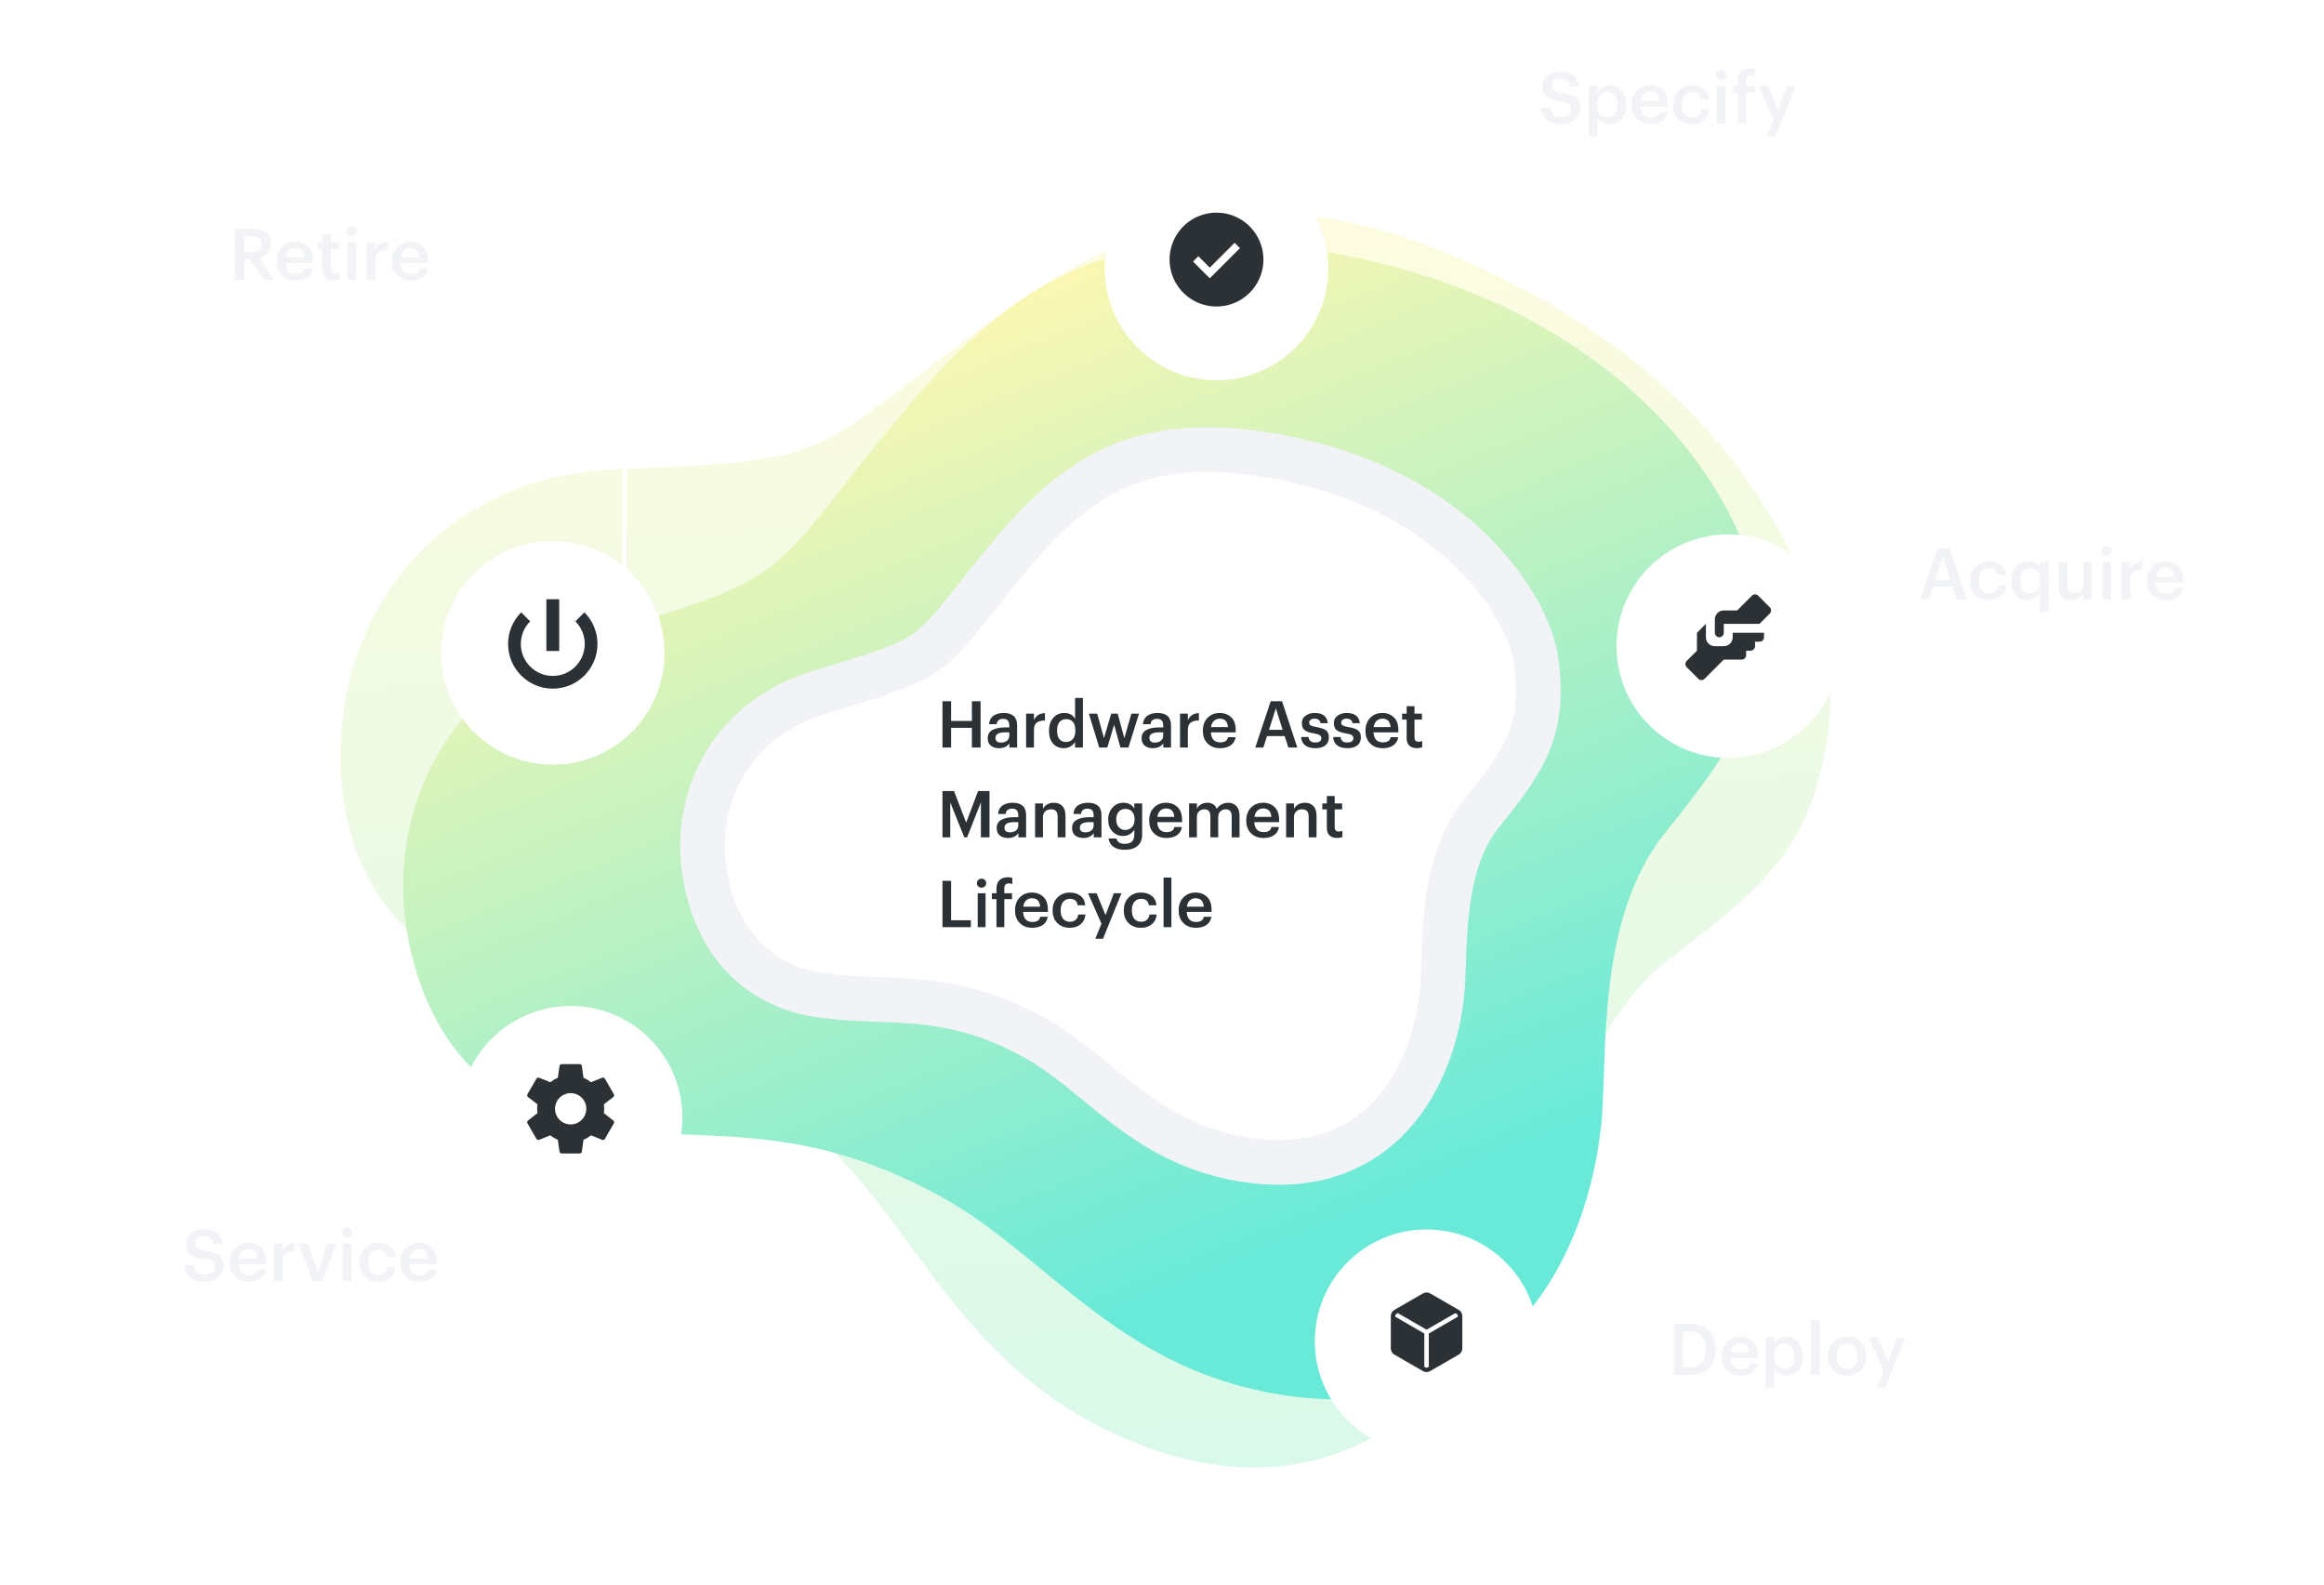
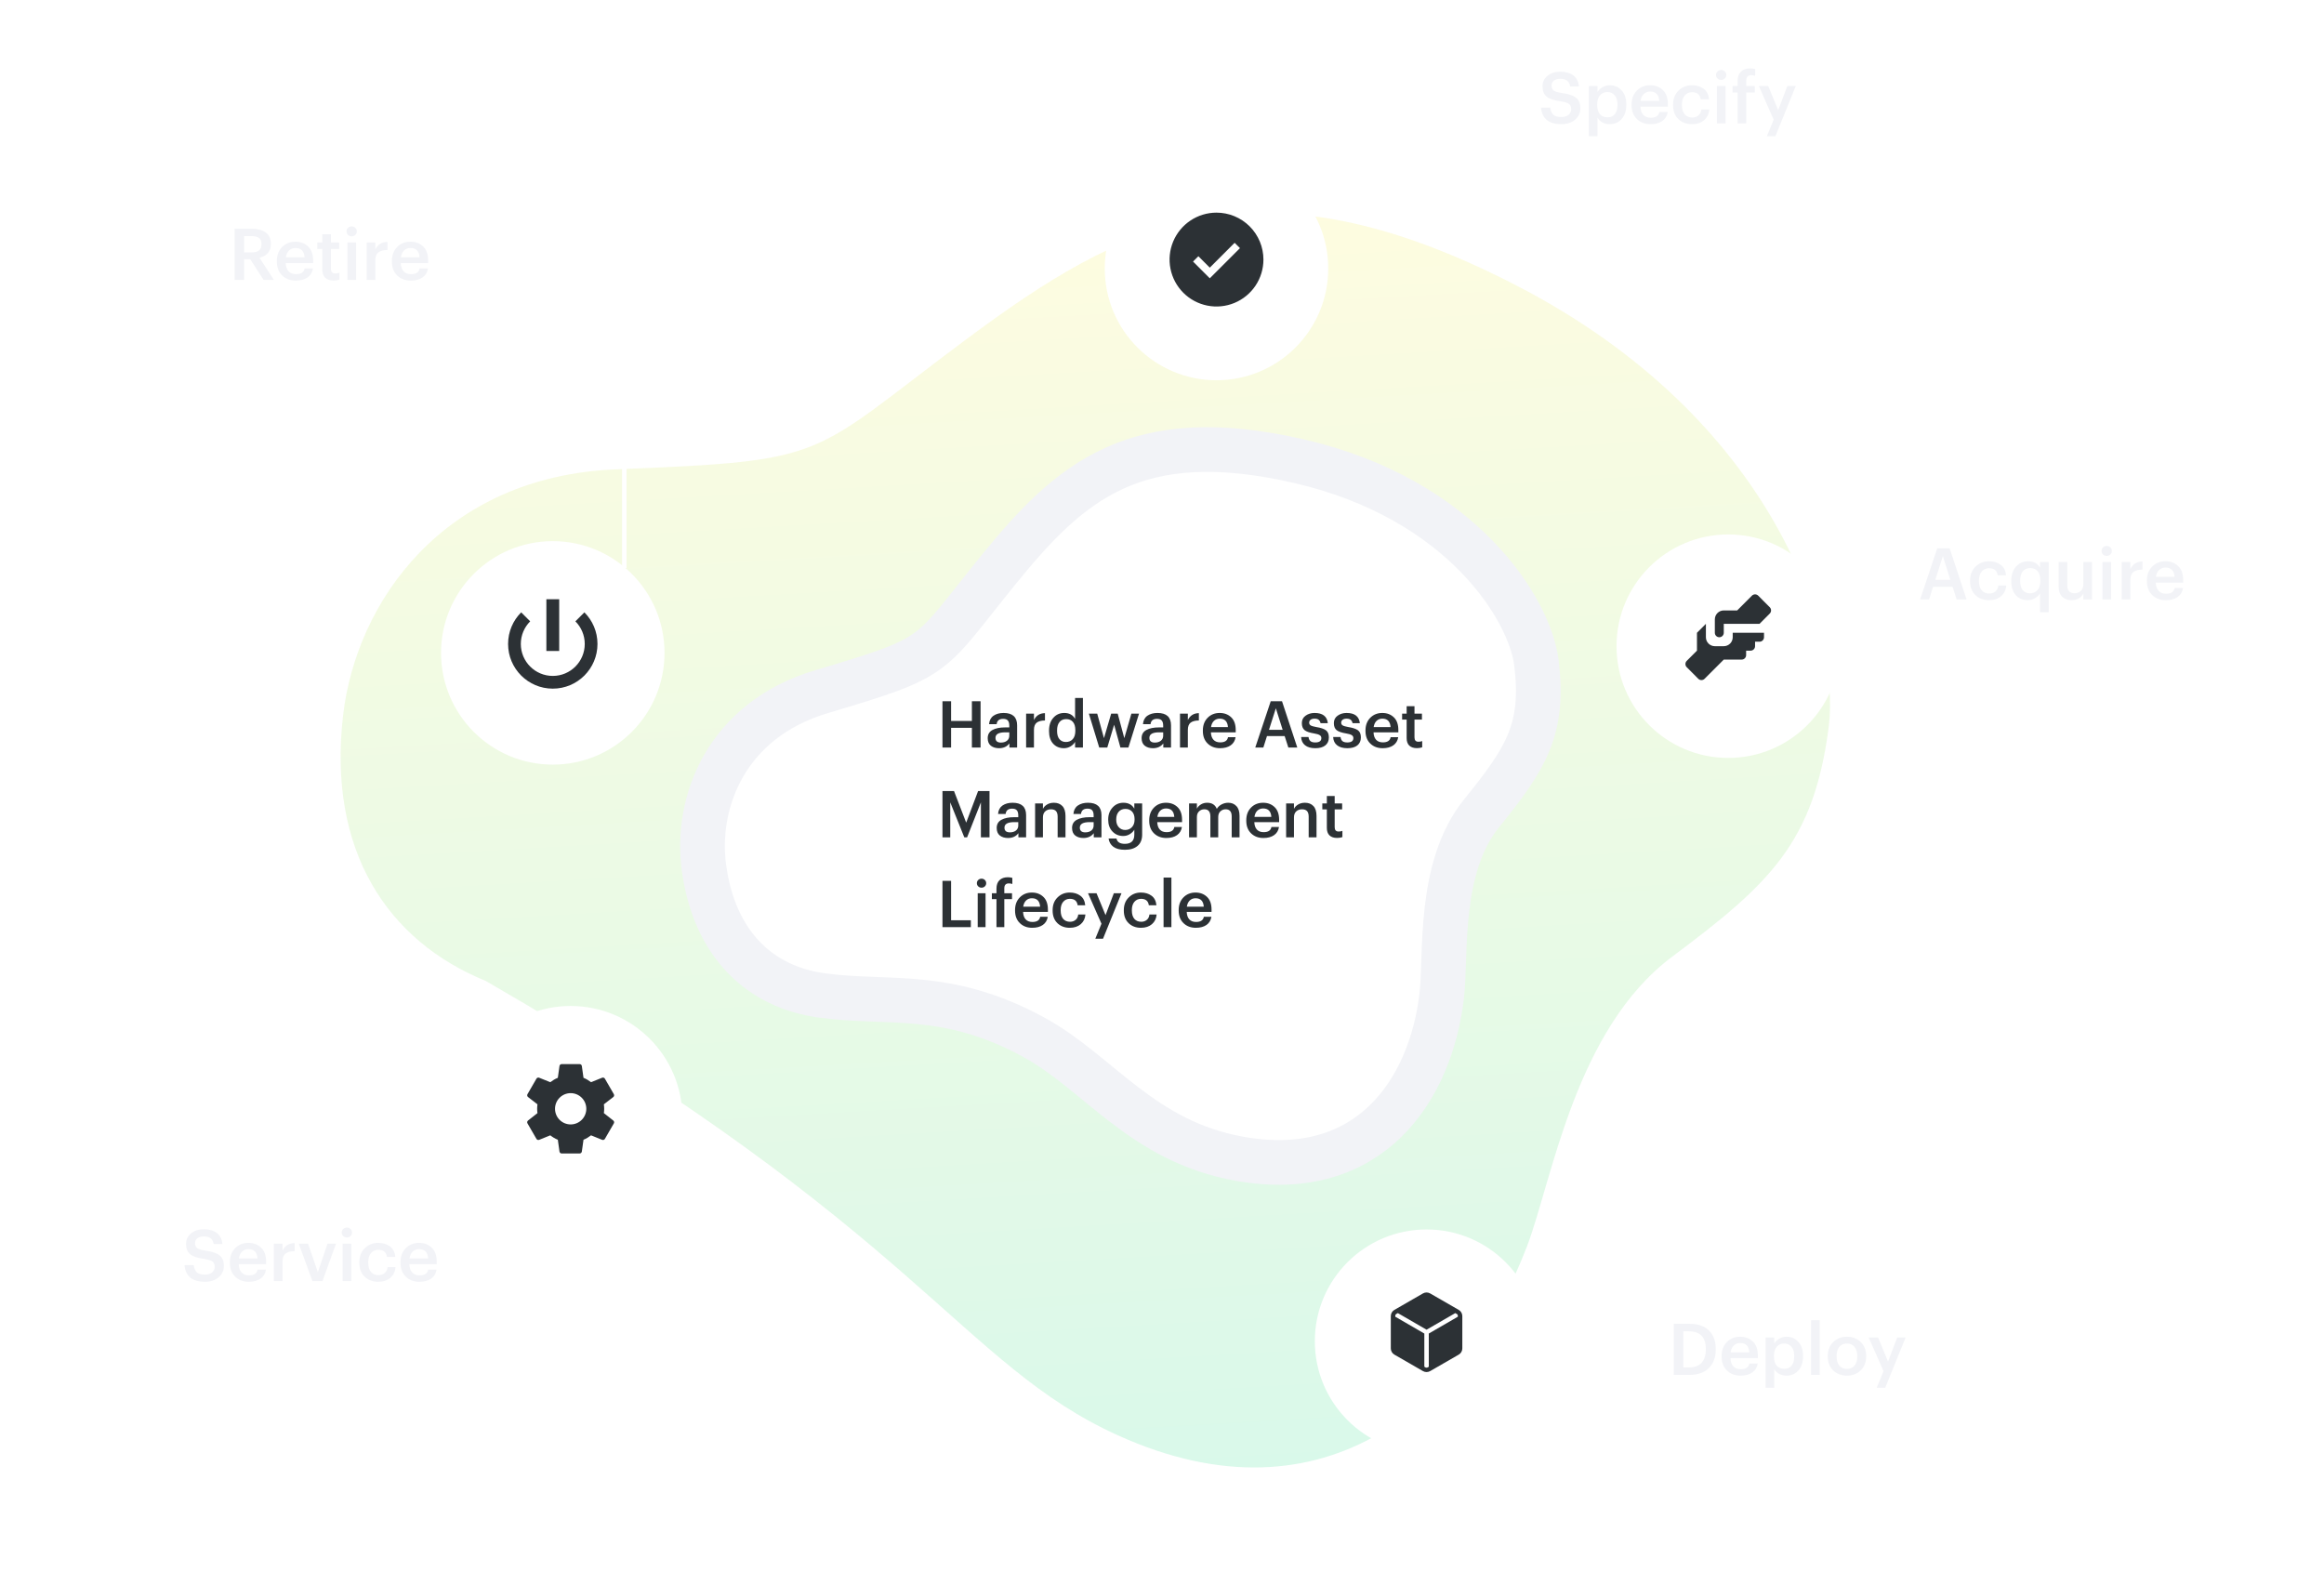
<svg xmlns="http://www.w3.org/2000/svg" width="440" height="300" viewBox="0 0 440 300" fill="none">
-   <path opacity="0.4" d="M116.687 88.855C83.901 90.17 67.44 114.006 64.957 135.429C61.993 161 73.285 178.11 91.981 185.724C112.417 194.048 132.154 193.973 156.058 216.298C173.875 232.937 181.892 258.265 211.656 271.746C251.208 289.66 277.981 265.087 289.09 235.997C293.866 223.491 298.148 194.904 316.609 181.113C335.071 167.322 343.47 159.503 346.249 137.443C348.411 120.287 336.154 79.369 287.104 54.052C238.053 28.735 212.569 42.157 182.695 64.422C152.821 86.687 157.669 87.212 116.687 88.855Z" fill="url(#paint0_linear_6068_1184)" />
-   <path d="M112.863 120.187C83.459 128.947 74.051 154.325 76.752 174.293C79.976 198.125 94.163 211.008 112.863 213.584C133.305 216.4 151.173 211.775 177.992 226.466C197.983 237.416 211.101 258.493 241.187 263.825C281.167 270.91 299.749 242.484 303.092 213.584C304.529 201.16 301.802 174.293 315.344 157.546C328.886 140.799 334.689 131.781 332.11 111.169C330.104 95.14 309.54 60.928 259.243 49.334C208.945 37.74 188.955 55.775 167.03 82.828C145.105 109.881 149.619 109.237 112.863 120.187Z" fill="url(#paint1_linear_6068_1184)" />
+   <path opacity="0.4" d="M116.687 88.855C83.901 90.17 67.44 114.006 64.957 135.429C61.993 161 73.285 178.11 91.981 185.724C173.875 232.937 181.892 258.265 211.656 271.746C251.208 289.66 277.981 265.087 289.09 235.997C293.866 223.491 298.148 194.904 316.609 181.113C335.071 167.322 343.47 159.503 346.249 137.443C348.411 120.287 336.154 79.369 287.104 54.052C238.053 28.735 212.569 42.157 182.695 64.422C152.821 86.687 157.669 87.212 116.687 88.855Z" fill="url(#paint0_linear_6068_1184)" />
  <path d="M155.565 130.942C137.417 136.336 131.611 151.965 133.278 164.262C135.268 178.938 144.023 186.872 155.565 188.458C168.18 190.193 179.208 187.344 195.76 196.392C208.097 203.135 216.193 216.115 234.761 219.398C259.435 223.762 270.903 206.256 272.966 188.458C273.853 180.807 272.17 164.262 280.528 153.948C288.885 143.635 292.467 138.082 290.875 125.388C289.637 115.517 276.946 94.448 245.904 87.308C214.862 80.168 202.525 91.275 188.994 107.935C175.463 124.595 178.249 124.198 155.565 130.942Z" fill="white" stroke="#F2F3F7" stroke-width="8.462" />
  <path d="M178.437 141.532V132.76H180.069V136.489H184.007V132.76H185.651V141.532H184.007V137.802H180.069V141.532H178.437ZM189.148 141.654C188.518 141.654 188.003 141.499 187.602 141.188C187.202 140.869 187.001 140.391 187.001 139.753C187.001 139.049 187.3 138.534 187.897 138.207C188.494 137.88 189.291 137.716 190.289 137.716H191.087V137.385C191.087 136.943 190.997 136.62 190.817 136.416C190.645 136.203 190.346 136.097 189.921 136.097C189.177 136.097 188.768 136.432 188.694 137.103H187.259C187.316 136.391 187.594 135.86 188.093 135.508C188.6 135.156 189.238 134.98 190.007 134.98C191.716 134.98 192.571 135.762 192.571 137.324V141.532H191.111V140.747C190.653 141.352 189.999 141.654 189.148 141.654ZM189.504 140.587C189.97 140.587 190.351 140.473 190.645 140.244C190.939 140.006 191.087 139.687 191.087 139.287V138.649H190.326C189.091 138.649 188.474 138.996 188.474 139.691C188.474 140.289 188.817 140.587 189.504 140.587ZM194.273 141.532V135.115H195.757V136.318C196.182 135.459 196.878 135.025 197.843 135.017V136.404C197.147 136.412 196.624 136.551 196.272 136.821C195.929 137.091 195.757 137.549 195.757 138.195V141.532H194.273ZM201.434 141.654C200.599 141.654 199.92 141.372 199.397 140.808C198.874 140.235 198.612 139.442 198.612 138.428V138.33C198.612 137.316 198.882 136.506 199.422 135.901C199.961 135.287 200.652 134.98 201.495 134.98C202.444 134.98 203.127 135.353 203.544 136.097V132.146H205.028V141.532H203.544V140.452C203.364 140.787 203.077 141.074 202.685 141.311C202.3 141.54 201.883 141.654 201.434 141.654ZM201.802 140.477C202.341 140.477 202.775 140.297 203.102 139.937C203.429 139.577 203.593 139.049 203.593 138.354V138.256C203.593 137.561 203.441 137.037 203.139 136.686C202.836 136.326 202.411 136.146 201.863 136.146C201.315 136.146 200.89 136.334 200.587 136.71C200.284 137.078 200.133 137.606 200.133 138.293V138.391C200.133 139.07 200.284 139.589 200.587 139.949C200.898 140.301 201.303 140.477 201.802 140.477ZM208.117 141.532L206.155 135.115H207.737L209.013 139.753L210.375 135.115H211.614L212.865 139.753L214.203 135.115H215.65L213.638 141.532H212.129L210.939 137.213L209.639 141.532H208.117ZM218.285 141.654C217.656 141.654 217.14 141.499 216.74 141.188C216.339 140.869 216.138 140.391 216.138 139.753C216.138 139.049 216.437 138.534 217.034 138.207C217.631 137.88 218.429 137.716 219.426 137.716H220.224V137.385C220.224 136.943 220.134 136.62 219.954 136.416C219.782 136.203 219.484 136.097 219.058 136.097C218.314 136.097 217.905 136.432 217.832 137.103H216.396C216.453 136.391 216.731 135.86 217.23 135.508C217.737 135.156 218.375 134.98 219.144 134.98C220.854 134.98 221.708 135.762 221.708 137.324V141.532H220.248V140.747C219.79 141.352 219.136 141.654 218.285 141.654ZM218.641 140.587C219.107 140.587 219.488 140.473 219.782 140.244C220.077 140.006 220.224 139.687 220.224 139.287V138.649H219.463C218.228 138.649 217.611 138.996 217.611 139.691C217.611 140.289 217.954 140.587 218.641 140.587ZM223.41 141.532V135.115H224.894V136.318C225.32 135.459 226.015 135.025 226.98 135.017V136.404C226.285 136.412 225.761 136.551 225.409 136.821C225.066 137.091 224.894 137.549 224.894 138.195V141.532H223.41ZM230.988 141.654C230.031 141.654 229.25 141.36 228.645 140.771C228.039 140.182 227.737 139.389 227.737 138.391V138.293C227.737 137.311 228.035 136.514 228.632 135.901C229.238 135.287 230.002 134.98 230.926 134.98C231.793 134.98 232.513 135.25 233.086 135.79C233.666 136.33 233.957 137.14 233.957 138.219V138.649H229.258C229.283 139.262 229.446 139.732 229.749 140.06C230.051 140.387 230.477 140.55 231.025 140.55C231.892 140.55 232.382 140.223 232.497 139.569H233.932C233.826 140.239 233.515 140.755 233 141.115C232.485 141.474 231.814 141.654 230.988 141.654ZM229.283 137.655H232.485C232.411 136.592 231.892 136.06 230.926 136.06C230.485 136.06 230.117 136.203 229.822 136.489C229.536 136.768 229.356 137.156 229.283 137.655ZM237.654 141.532L240.586 132.76H242.721L245.616 141.532H243.923L243.224 139.36H239.874L239.187 141.532H237.654ZM241.555 134.097L240.255 138.17H242.843L241.555 134.097ZM249.028 141.654C248.202 141.654 247.556 141.47 247.09 141.102C246.624 140.734 246.374 140.211 246.341 139.532H247.74C247.781 139.876 247.899 140.133 248.096 140.305C248.292 140.477 248.599 140.563 249.016 140.563C249.785 140.563 250.169 140.289 250.169 139.741C250.169 139.487 250.063 139.299 249.85 139.176C249.646 139.045 249.294 138.939 248.795 138.857C247.936 138.718 247.335 138.51 246.992 138.232C246.648 137.945 246.476 137.504 246.476 136.907C246.476 136.301 246.714 135.831 247.188 135.496C247.662 135.152 248.227 134.98 248.881 134.98C250.419 134.98 251.257 135.627 251.396 136.919H250.022C249.956 136.624 249.834 136.408 249.654 136.269C249.482 136.13 249.224 136.06 248.881 136.06C248.562 136.06 248.312 136.13 248.133 136.269C247.953 136.408 247.863 136.592 247.863 136.821C247.863 137.05 247.957 137.221 248.145 137.336C248.333 137.45 248.681 137.553 249.188 137.643C250.022 137.774 250.631 137.974 251.016 138.244C251.4 138.514 251.592 138.968 251.592 139.606C251.592 140.26 251.367 140.767 250.917 141.127C250.476 141.479 249.846 141.654 249.028 141.654ZM255.09 141.654C254.264 141.654 253.618 141.47 253.152 141.102C252.686 140.734 252.436 140.211 252.404 139.532H253.802C253.843 139.876 253.962 140.133 254.158 140.305C254.354 140.477 254.661 140.563 255.078 140.563C255.847 140.563 256.231 140.289 256.231 139.741C256.231 139.487 256.125 139.299 255.912 139.176C255.708 139.045 255.356 138.939 254.857 138.857C253.999 138.718 253.397 138.51 253.054 138.232C252.71 137.945 252.539 137.504 252.539 136.907C252.539 136.301 252.776 135.831 253.25 135.496C253.725 135.152 254.289 134.98 254.943 134.98C256.481 134.98 257.319 135.627 257.458 136.919H256.084C256.019 136.624 255.896 136.408 255.716 136.269C255.544 136.13 255.287 136.06 254.943 136.06C254.624 136.06 254.375 136.13 254.195 136.269C254.015 136.408 253.925 136.592 253.925 136.821C253.925 137.05 254.019 137.221 254.207 137.336C254.395 137.45 254.743 137.553 255.25 137.643C256.084 137.774 256.693 137.974 257.078 138.244C257.462 138.514 257.654 138.968 257.654 139.606C257.654 140.26 257.43 140.767 256.98 141.127C256.538 141.479 255.908 141.654 255.09 141.654ZM261.778 141.654C260.821 141.654 260.04 141.36 259.435 140.771C258.83 140.182 258.527 139.389 258.527 138.391V138.293C258.527 137.311 258.826 136.514 259.423 135.901C260.028 135.287 260.793 134.98 261.717 134.98C262.584 134.98 263.304 135.25 263.876 135.79C264.457 136.33 264.747 137.14 264.747 138.219V138.649H260.049C260.073 139.262 260.237 139.732 260.539 140.06C260.842 140.387 261.267 140.55 261.815 140.55C262.682 140.55 263.173 140.223 263.287 139.569H264.723C264.616 140.239 264.306 140.755 263.79 141.115C263.275 141.474 262.604 141.654 261.778 141.654ZM260.073 137.655H263.275C263.201 136.592 262.682 136.06 261.717 136.06C261.275 136.06 260.907 136.203 260.613 136.489C260.327 136.768 260.147 137.156 260.073 137.655ZM268.257 141.642C267.627 141.642 267.145 141.479 266.809 141.151C266.482 140.824 266.319 140.354 266.319 139.741V136.232H265.46V135.115H266.319V133.705H267.803V135.115H269.214V136.232H267.803V139.606C267.803 140.154 268.048 140.428 268.539 140.428C268.825 140.428 269.067 140.387 269.263 140.305V141.483C268.977 141.589 268.641 141.642 268.257 141.642ZM178.437 158.532V149.76H180.621L182.927 155.747L185.184 149.76H187.344V158.532H185.712V151.907L183.099 158.532H182.571L179.909 151.907V158.532H178.437ZM190.85 158.654C190.22 158.654 189.704 158.499 189.304 158.188C188.903 157.869 188.703 157.391 188.703 156.753C188.703 156.049 189.001 155.534 189.598 155.207C190.195 154.88 190.993 154.716 191.99 154.716H192.788V154.385C192.788 153.943 192.698 153.62 192.518 153.416C192.346 153.203 192.048 153.097 191.622 153.097C190.878 153.097 190.469 153.432 190.396 154.103H188.96C189.017 153.391 189.296 152.86 189.794 152.508C190.302 152.156 190.94 151.98 191.708 151.98C193.418 151.98 194.272 152.762 194.272 154.324V158.532H192.812V157.747C192.354 158.352 191.7 158.654 190.85 158.654ZM191.205 157.587C191.672 157.587 192.052 157.473 192.346 157.244C192.641 157.006 192.788 156.687 192.788 156.287V155.649H192.027C190.792 155.649 190.175 155.996 190.175 156.691C190.175 157.289 190.518 157.587 191.205 157.587ZM195.974 158.532V152.115H197.458V153.134C197.622 152.798 197.884 152.524 198.243 152.312C198.603 152.091 199.033 151.98 199.532 151.98C200.21 151.98 200.746 152.189 201.139 152.606C201.531 153.015 201.728 153.645 201.728 154.495V158.532H200.243V154.63C200.243 154.148 200.141 153.792 199.937 153.563C199.732 153.334 199.409 153.22 198.967 153.22C198.526 153.22 198.162 153.355 197.875 153.624C197.597 153.886 197.458 154.262 197.458 154.753V158.532H195.974ZM205.119 158.654C204.489 158.654 203.974 158.499 203.573 158.188C203.172 157.869 202.972 157.391 202.972 156.753C202.972 156.049 203.27 155.534 203.867 155.207C204.464 154.88 205.262 154.716 206.26 154.716H207.057V154.385C207.057 153.943 206.967 153.62 206.787 153.416C206.615 153.203 206.317 153.097 205.892 153.097C205.147 153.097 204.738 153.432 204.665 154.103H203.229C203.287 153.391 203.565 152.86 204.064 152.508C204.571 152.156 205.209 151.98 205.977 151.98C207.687 151.98 208.541 152.762 208.541 154.324V158.532H207.082V157.747C206.624 158.352 205.969 158.654 205.119 158.654ZM205.474 157.587C205.941 157.587 206.321 157.473 206.615 157.244C206.91 157.006 207.057 156.687 207.057 156.287V155.649H206.296C205.061 155.649 204.444 155.996 204.444 156.691C204.444 157.289 204.787 157.587 205.474 157.587ZM212.979 160.887C212.022 160.887 211.29 160.695 210.783 160.311C210.276 159.926 209.977 159.407 209.887 158.753H211.384C211.515 159.423 212.042 159.759 212.966 159.759C214.161 159.759 214.758 159.182 214.758 158.029V157.084C214.57 157.411 214.283 157.693 213.899 157.931C213.523 158.16 213.11 158.274 212.66 158.274C211.842 158.274 211.163 157.992 210.623 157.428C210.083 156.863 209.814 156.127 209.814 155.219V155.133C209.814 154.234 210.088 153.485 210.636 152.888C211.183 152.283 211.871 151.98 212.697 151.98C213.645 151.98 214.332 152.353 214.758 153.097V152.115H216.242V158.053C216.234 158.977 215.939 159.681 215.359 160.163C214.786 160.646 213.993 160.887 212.979 160.887ZM213.028 157.133C213.551 157.133 213.977 156.957 214.304 156.606C214.639 156.254 214.807 155.775 214.807 155.17V155.084C214.807 154.479 214.651 154.005 214.341 153.661C214.03 153.318 213.609 153.146 213.077 153.146C212.537 153.146 212.112 153.326 211.801 153.686C211.49 154.046 211.335 154.52 211.335 155.109V155.207C211.335 155.788 211.494 156.254 211.813 156.606C212.132 156.957 212.537 157.133 213.028 157.133ZM220.828 158.654C219.871 158.654 219.09 158.36 218.485 157.771C217.88 157.182 217.577 156.389 217.577 155.391V155.293C217.577 154.311 217.876 153.514 218.473 152.901C219.078 152.287 219.843 151.98 220.767 151.98C221.634 151.98 222.354 152.25 222.926 152.79C223.507 153.33 223.797 154.14 223.797 155.219V155.649H219.098C219.123 156.262 219.286 156.732 219.589 157.06C219.892 157.387 220.317 157.55 220.865 157.55C221.732 157.55 222.223 157.223 222.337 156.569H223.773C223.666 157.239 223.355 157.755 222.84 158.115C222.325 158.474 221.654 158.654 220.828 158.654ZM219.123 154.655H222.325C222.251 153.592 221.732 153.06 220.767 153.06C220.325 153.06 219.957 153.203 219.663 153.489C219.376 153.768 219.196 154.156 219.123 154.655ZM225.123 158.532V152.115H226.607V153.097C226.771 152.778 227.025 152.512 227.368 152.299C227.712 152.087 228.108 151.98 228.558 151.98C229.458 151.98 230.063 152.365 230.374 153.134C230.611 152.757 230.926 152.471 231.318 152.275C231.711 152.079 232.12 151.98 232.545 151.98C233.175 151.98 233.686 152.189 234.079 152.606C234.48 153.015 234.68 153.637 234.68 154.471V158.532H233.196V154.569C233.196 153.669 232.815 153.22 232.055 153.22C231.662 153.22 231.327 153.35 231.049 153.612C230.779 153.866 230.644 154.226 230.644 154.692V158.532H229.159V154.569C229.159 153.669 228.779 153.22 228.018 153.22C227.626 153.22 227.29 153.35 227.012 153.612C226.742 153.866 226.607 154.226 226.607 154.692V158.532H225.123ZM239.207 158.654C238.25 158.654 237.469 158.36 236.863 157.771C236.258 157.182 235.956 156.389 235.956 155.391V155.293C235.956 154.311 236.254 153.514 236.851 152.901C237.456 152.287 238.221 151.98 239.145 151.98C240.012 151.98 240.732 152.25 241.304 152.79C241.885 153.33 242.176 154.14 242.176 155.219V155.649H237.477C237.501 156.262 237.665 156.732 237.968 157.06C238.27 157.387 238.695 157.55 239.243 157.55C240.11 157.55 240.601 157.223 240.716 156.569H242.151C242.045 157.239 241.734 157.755 241.219 158.115C240.703 158.474 240.033 158.654 239.207 158.654ZM237.501 154.655H240.703C240.63 153.592 240.11 153.06 239.145 153.06C238.704 153.06 238.336 153.203 238.041 153.489C237.755 153.768 237.575 154.156 237.501 154.655ZM243.501 158.532V152.115H244.986V153.134C245.15 152.798 245.411 152.524 245.771 152.312C246.131 152.091 246.56 151.98 247.059 151.98C247.738 151.98 248.274 152.189 248.666 152.606C249.059 153.015 249.255 153.645 249.255 154.495V158.532H247.771V154.63C247.771 154.148 247.669 153.792 247.464 153.563C247.26 153.334 246.937 153.22 246.495 153.22C246.053 153.22 245.689 153.355 245.403 153.624C245.125 153.886 244.986 154.262 244.986 154.753V158.532H243.501ZM253.149 158.642C252.519 158.642 252.037 158.479 251.702 158.151C251.374 157.824 251.211 157.354 251.211 156.741V153.232H250.352V152.115H251.211V150.705H252.695V152.115H254.106V153.232H252.695V156.606C252.695 157.154 252.941 157.428 253.431 157.428C253.718 157.428 253.959 157.387 254.155 157.305V158.483C253.869 158.589 253.534 158.642 253.149 158.642ZM178.437 175.532V166.76H180.069V174.231H183.81V175.532H178.437ZM185.108 175.532V169.115H186.593V175.532H185.108ZM186.458 167.815C186.286 167.979 186.077 168.06 185.832 168.06C185.587 168.06 185.378 167.979 185.206 167.815C185.035 167.651 184.949 167.451 184.949 167.214C184.949 166.968 185.035 166.764 185.206 166.6C185.378 166.437 185.587 166.355 185.832 166.355C186.077 166.355 186.286 166.437 186.458 166.6C186.629 166.764 186.715 166.968 186.715 167.214C186.715 167.451 186.629 167.651 186.458 167.815ZM188.66 175.532V170.232H187.789V169.115H188.66V168.257C188.66 167.553 188.848 167.018 189.224 166.649C189.6 166.273 190.132 166.085 190.819 166.085C191.13 166.085 191.412 166.126 191.665 166.208V167.361C191.461 167.287 191.236 167.251 190.991 167.251C190.426 167.251 190.144 167.566 190.144 168.195V169.115H191.604V170.232H190.144V175.532H188.66ZM195.429 175.654C194.472 175.654 193.691 175.36 193.086 174.771C192.48 174.182 192.178 173.389 192.178 172.391V172.293C192.178 171.311 192.476 170.514 193.073 169.901C193.679 169.287 194.443 168.98 195.368 168.98C196.235 168.98 196.954 169.25 197.527 169.79C198.108 170.33 198.398 171.14 198.398 172.219V172.649H193.699C193.724 173.262 193.887 173.732 194.19 174.06C194.492 174.387 194.918 174.55 195.466 174.55C196.333 174.55 196.823 174.223 196.938 173.569H198.373C198.267 174.239 197.956 174.755 197.441 175.115C196.926 175.474 196.255 175.654 195.429 175.654ZM193.724 171.655H196.926C196.852 170.592 196.333 170.06 195.368 170.06C194.926 170.06 194.558 170.203 194.263 170.489C193.977 170.768 193.797 171.156 193.724 171.655ZM202.533 175.654C201.593 175.654 200.816 175.364 200.202 174.783C199.597 174.194 199.294 173.401 199.294 172.403V172.305C199.294 171.307 199.605 170.506 200.227 169.901C200.848 169.287 201.617 168.98 202.533 168.98C203.318 168.98 203.981 169.177 204.521 169.569C205.069 169.954 205.384 170.559 205.465 171.385H204.03C203.915 170.575 203.425 170.17 202.558 170.17C202.043 170.17 201.621 170.359 201.294 170.735C200.975 171.111 200.816 171.626 200.816 172.281V172.379C200.816 173.066 200.971 173.593 201.282 173.961C201.601 174.329 202.038 174.513 202.595 174.513C203.004 174.513 203.351 174.395 203.637 174.158C203.932 173.912 204.1 173.573 204.14 173.139H205.502C205.445 173.892 205.15 174.501 204.619 174.967C204.087 175.425 203.392 175.654 202.533 175.654ZM207.372 177.728L208.538 174.882L205.998 169.115H207.605L209.311 173.25L210.881 169.115H212.329L208.832 177.728H207.372ZM216.012 175.654C215.071 175.654 214.294 175.364 213.681 174.783C213.075 174.194 212.773 173.401 212.773 172.403V172.305C212.773 171.307 213.084 170.506 213.705 169.901C214.327 169.287 215.096 168.98 216.012 168.98C216.797 168.98 217.459 169.177 217.999 169.569C218.547 169.954 218.862 170.559 218.944 171.385H217.508C217.394 170.575 216.903 170.17 216.036 170.17C215.521 170.17 215.1 170.359 214.773 170.735C214.454 171.111 214.294 171.626 214.294 172.281V172.379C214.294 173.066 214.449 173.593 214.76 173.961C215.079 174.329 215.517 174.513 216.073 174.513C216.482 174.513 216.829 174.395 217.116 174.158C217.41 173.912 217.578 173.573 217.619 173.139H218.981C218.923 173.892 218.629 174.501 218.097 174.967C217.566 175.425 216.87 175.654 216.012 175.654ZM220.296 175.532V166.146H221.78V175.532H220.296ZM226.411 175.654C225.454 175.654 224.673 175.36 224.068 174.771C223.463 174.182 223.16 173.389 223.16 172.391V172.293C223.16 171.311 223.459 170.514 224.056 169.901C224.661 169.287 225.426 168.98 226.35 168.98C227.217 168.98 227.937 169.25 228.509 169.79C229.09 170.33 229.38 171.14 229.38 172.219V172.649H224.681C224.706 173.262 224.869 173.732 225.172 174.06C225.475 174.387 225.9 174.55 226.448 174.55C227.315 174.55 227.806 174.223 227.92 173.569H229.356C229.249 174.239 228.938 174.755 228.423 175.115C227.908 175.474 227.237 175.654 226.411 175.654ZM224.706 171.655H227.908C227.834 170.592 227.315 170.06 226.35 170.06C225.908 170.06 225.54 170.203 225.246 170.489C224.959 170.768 224.779 171.156 224.706 171.655Z" fill="#2C3135" />
  <g filter="url(#filter0_d_6068_1184)">
    <circle cx="230.318" cy="49.143" r="21.155" fill="white" />
  </g>
  <g filter="url(#filter1_d_6068_1184)">
    <circle cx="327.207" cy="120.647" r="21.155" fill="white" />
  </g>
  <g filter="url(#filter2_d_6068_1184)">
    <circle cx="270.089" cy="252.23" r="21.155" fill="white" />
  </g>
  <g filter="url(#filter3_d_6068_1184)">
    <circle cx="108.043" cy="209.92" r="21.155" fill="white" />
  </g>
  <g filter="url(#filter4_d_6068_1184)">
    <circle cx="104.658" cy="121.916" r="21.155" fill="white" />
  </g>
  <path d="M295.644 23.508C294.381 23.508 293.433 23.228 292.801 22.668C292.178 22.108 291.831 21.341 291.759 20.366H293.492C293.564 20.935 293.753 21.377 294.06 21.693C294.367 22 294.895 22.154 295.644 22.154C296.186 22.154 296.624 22.018 296.958 21.747C297.301 21.468 297.472 21.107 297.472 20.664C297.472 20.213 297.332 19.884 297.052 19.676C296.772 19.468 296.24 19.301 295.455 19.175C294.254 19.012 293.383 18.724 292.842 18.308C292.309 17.884 292.043 17.23 292.043 16.345C292.043 15.542 292.354 14.879 292.977 14.355C293.6 13.832 294.412 13.57 295.414 13.57C296.461 13.57 297.287 13.809 297.892 14.287C298.496 14.757 298.844 15.452 298.934 16.372H297.282C297.192 15.867 296.998 15.501 296.7 15.276C296.402 15.041 295.974 14.924 295.414 14.924C294.882 14.924 294.471 15.041 294.182 15.276C293.893 15.501 293.749 15.808 293.749 16.196C293.749 16.611 293.88 16.923 294.141 17.131C294.412 17.338 294.949 17.501 295.753 17.618C296.953 17.78 297.829 18.074 298.379 18.498C298.93 18.913 299.205 19.586 299.205 20.515C299.205 21.373 298.876 22.086 298.217 22.654C297.558 23.223 296.7 23.508 295.644 23.508ZM300.813 25.796V16.291H302.451V17.428C302.659 17.067 302.97 16.765 303.385 16.521C303.81 16.269 304.27 16.142 304.766 16.142C305.678 16.142 306.427 16.467 307.014 17.117C307.61 17.758 307.907 18.633 307.907 19.744V19.852C307.907 20.971 307.614 21.86 307.027 22.519C306.45 23.178 305.696 23.508 304.766 23.508C304.234 23.508 303.765 23.395 303.358 23.169C302.952 22.934 302.65 22.632 302.451 22.262V25.796H300.813ZM304.36 22.208C304.965 22.208 305.425 22.009 305.741 21.612C306.066 21.215 306.229 20.637 306.229 19.879V19.771C306.229 19.012 306.053 18.435 305.701 18.038C305.358 17.631 304.906 17.428 304.347 17.428C303.76 17.428 303.286 17.631 302.925 18.038C302.573 18.435 302.397 19.012 302.397 19.771V19.879C302.397 20.646 302.569 21.228 302.912 21.625C303.264 22.014 303.746 22.208 304.36 22.208ZM312.495 23.508C311.439 23.508 310.577 23.183 309.909 22.533C309.241 21.883 308.907 21.007 308.907 19.906V19.798C308.907 18.715 309.236 17.835 309.895 17.158C310.563 16.481 311.407 16.142 312.427 16.142C313.384 16.142 314.178 16.44 314.81 17.036C315.451 17.631 315.771 18.525 315.771 19.716V20.19H310.586C310.613 20.867 310.793 21.386 311.127 21.747C311.461 22.108 311.931 22.289 312.535 22.289C313.492 22.289 314.034 21.928 314.16 21.206H315.744C315.627 21.946 315.284 22.515 314.715 22.912C314.146 23.309 313.406 23.508 312.495 23.508ZM310.613 19.094H314.146C314.065 17.92 313.492 17.334 312.427 17.334C311.94 17.334 311.533 17.492 311.208 17.808C310.893 18.114 310.694 18.543 310.613 19.094ZM320.335 23.508C319.297 23.508 318.439 23.187 317.762 22.546C317.095 21.896 316.761 21.021 316.761 19.92V19.811C316.761 18.71 317.104 17.826 317.79 17.158C318.476 16.481 319.324 16.142 320.335 16.142C321.201 16.142 321.933 16.359 322.528 16.792C323.133 17.216 323.48 17.884 323.571 18.796H321.987C321.86 17.902 321.319 17.456 320.362 17.456C319.793 17.456 319.328 17.663 318.967 18.078C318.615 18.494 318.439 19.062 318.439 19.784V19.892C318.439 20.651 318.611 21.233 318.954 21.639C319.306 22.045 319.789 22.248 320.403 22.248C320.854 22.248 321.238 22.117 321.553 21.856C321.878 21.585 322.063 21.21 322.109 20.732H323.611C323.548 21.562 323.223 22.235 322.637 22.749C322.05 23.255 321.283 23.508 320.335 23.508ZM325.063 23.372V16.291H326.701V23.372H325.063ZM326.552 14.856C326.362 15.037 326.132 15.127 325.861 15.127C325.591 15.127 325.361 15.037 325.171 14.856C324.981 14.675 324.887 14.454 324.887 14.193C324.887 13.922 324.981 13.696 325.171 13.516C325.361 13.335 325.591 13.245 325.861 13.245C326.132 13.245 326.362 13.335 326.552 13.516C326.742 13.696 326.836 13.922 326.836 14.193C326.836 14.454 326.742 14.675 326.552 14.856ZM328.982 23.372V17.523H328.021V16.291H328.982V15.343C328.982 14.567 329.19 13.976 329.605 13.57C330.02 13.155 330.607 12.947 331.365 12.947C331.708 12.947 332.019 12.992 332.299 13.082V14.355C332.073 14.274 331.825 14.233 331.554 14.233C330.932 14.233 330.62 14.581 330.62 15.276V16.291H332.231V17.523H330.62V23.372H328.982ZM334.52 25.796L335.807 22.654L333.004 16.291H334.778L336.66 20.854L338.393 16.291H339.99L336.132 25.796H334.52Z" fill="#F2F3F7" />
  <path d="M44.419 52.989V43.308H47.669C48.779 43.308 49.659 43.543 50.309 44.012C50.959 44.482 51.284 45.195 51.284 46.151V46.206C51.284 47.569 50.566 48.435 49.131 48.805L51.852 52.989H49.903L47.371 49.076H46.22V52.989H44.419ZM46.22 47.79H47.669C48.896 47.79 49.51 47.275 49.51 46.246V46.192C49.51 45.66 49.352 45.281 49.036 45.055C48.729 44.82 48.273 44.703 47.669 44.703H46.22V47.79ZM56.005 53.124C54.949 53.124 54.087 52.799 53.419 52.149C52.751 51.499 52.417 50.624 52.417 49.523V49.414C52.417 48.331 52.747 47.451 53.406 46.774C54.074 46.097 54.918 45.759 55.938 45.759C56.894 45.759 57.689 46.057 58.321 46.653C58.961 47.248 59.282 48.142 59.282 49.333V49.807H54.096C54.123 50.484 54.304 51.003 54.638 51.364C54.972 51.725 55.441 51.906 56.046 51.906C57.003 51.906 57.544 51.545 57.671 50.822H59.255C59.137 51.563 58.794 52.131 58.226 52.528C57.657 52.926 56.917 53.124 56.005 53.124ZM54.123 48.71H57.657C57.576 47.537 57.003 46.95 55.938 46.95C55.45 46.95 55.044 47.108 54.719 47.424C54.403 47.731 54.205 48.16 54.123 48.71ZM63.155 53.111C62.46 53.111 61.928 52.93 61.557 52.569C61.196 52.208 61.016 51.689 61.016 51.012V47.14H60.068V45.908H61.016V44.351H62.654V45.908H64.211V47.14H62.654V50.863C62.654 51.468 62.925 51.77 63.466 51.77C63.782 51.77 64.049 51.725 64.265 51.635V52.935C63.949 53.052 63.579 53.111 63.155 53.111ZM65.784 52.989V45.908H67.422V52.989H65.784ZM67.273 44.473C67.083 44.653 66.853 44.743 66.582 44.743C66.312 44.743 66.081 44.653 65.892 44.473C65.702 44.292 65.608 44.071 65.608 43.809C65.608 43.538 65.702 43.313 65.892 43.132C66.081 42.952 66.312 42.861 66.582 42.861C66.853 42.861 67.083 42.952 67.273 43.132C67.462 43.313 67.557 43.538 67.557 43.809C67.557 44.071 67.462 44.292 67.273 44.473ZM69.419 52.989V45.908H71.057V47.235C71.526 46.287 72.293 45.809 73.358 45.8V47.329C72.591 47.339 72.014 47.492 71.625 47.79C71.246 48.088 71.057 48.593 71.057 49.306V52.989H69.419ZM77.782 53.124C76.726 53.124 75.864 52.799 75.196 52.149C74.528 51.499 74.194 50.624 74.194 49.523V49.414C74.194 48.331 74.523 47.451 75.182 46.774C75.85 46.097 76.694 45.759 77.714 45.759C78.671 45.759 79.465 46.057 80.097 46.653C80.738 47.248 81.058 48.142 81.058 49.333V49.807H75.873C75.9 50.484 76.08 51.003 76.414 51.364C76.748 51.725 77.218 51.906 77.822 51.906C78.779 51.906 79.32 51.545 79.447 50.822H81.031C80.914 51.563 80.571 52.131 80.002 52.528C79.433 52.926 78.693 53.124 77.782 53.124ZM75.9 48.71H79.433C79.352 47.537 78.779 46.95 77.714 46.95C77.227 46.95 76.82 47.108 76.495 47.424C76.18 47.731 75.981 48.16 75.9 48.71Z" fill="#F2F3F7" />
  <path d="M363.536 113.492L366.772 103.812H369.128L372.323 113.492H370.454L369.683 111.096H365.987L365.228 113.492H363.536ZM367.841 105.287L366.406 109.782H369.263L367.841 105.287ZM376.567 113.628C375.529 113.628 374.672 113.307 373.995 112.666C373.327 112.016 372.993 111.141 372.993 110.04V109.931C372.993 108.83 373.336 107.946 374.022 107.278C374.708 106.601 375.556 106.262 376.567 106.262C377.434 106.262 378.165 106.479 378.76 106.912C379.365 107.336 379.713 108.004 379.803 108.916H378.219C378.092 108.022 377.551 107.576 376.594 107.576C376.025 107.576 375.561 107.783 375.2 108.198C374.848 108.614 374.672 109.182 374.672 109.904V110.013C374.672 110.771 374.843 111.353 375.186 111.759C375.538 112.165 376.021 112.368 376.635 112.368C377.086 112.368 377.47 112.238 377.786 111.976C378.11 111.705 378.296 111.33 378.341 110.852H379.843C379.78 111.682 379.455 112.355 378.869 112.869C378.282 113.375 377.515 113.628 376.567 113.628ZM386.237 115.916V112.328C386.038 112.689 385.722 112.996 385.289 113.248C384.865 113.501 384.404 113.628 383.908 113.628C382.987 113.628 382.238 113.316 381.66 112.693C381.083 112.062 380.794 111.186 380.794 110.067V109.958C380.794 108.839 381.092 107.946 381.687 107.278C382.283 106.601 383.046 106.262 383.976 106.262C385.023 106.262 385.776 106.673 386.237 107.494V106.411H387.875V115.916H386.237ZM384.314 112.328C384.91 112.328 385.388 112.129 385.749 111.732C386.11 111.335 386.291 110.753 386.291 109.986V109.877C386.291 109.11 386.124 108.532 385.79 108.144C385.456 107.747 384.986 107.549 384.382 107.549C383.777 107.549 383.308 107.756 382.974 108.171C382.64 108.577 382.473 109.16 382.473 109.918V110.026C382.473 110.775 382.64 111.348 382.974 111.746C383.317 112.134 383.763 112.328 384.314 112.328ZM392.191 113.628C391.451 113.628 390.86 113.406 390.418 112.964C389.975 112.522 389.754 111.849 389.754 110.947V106.411H391.392V110.757C391.392 111.29 391.505 111.682 391.731 111.935C391.957 112.188 392.309 112.314 392.787 112.314C393.256 112.314 393.649 112.165 393.965 111.867C394.281 111.57 394.439 111.154 394.439 110.622V106.411H396.077V113.492H394.439V112.382C394.249 112.752 393.96 113.054 393.572 113.289C393.193 113.515 392.733 113.628 392.191 113.628ZM398.06 113.492V106.411H399.698V113.492H398.06ZM399.549 104.976C399.36 105.157 399.13 105.247 398.859 105.247C398.588 105.247 398.358 105.157 398.168 104.976C397.979 104.796 397.884 104.574 397.884 104.313C397.884 104.042 397.979 103.816 398.168 103.636C398.358 103.455 398.588 103.365 398.859 103.365C399.13 103.365 399.36 103.455 399.549 103.636C399.739 103.816 399.834 104.042 399.834 104.313C399.834 104.574 399.739 104.796 399.549 104.976ZM401.695 113.492V106.411H403.333V107.738C403.803 106.79 404.57 106.312 405.635 106.303V107.833C404.868 107.842 404.29 107.995 403.902 108.293C403.523 108.591 403.333 109.096 403.333 109.81V113.492H401.695ZM410.058 113.628C409.002 113.628 408.14 113.303 407.472 112.653C406.804 112.003 406.47 111.127 406.47 110.026V109.918C406.47 108.835 406.8 107.955 407.459 107.278C408.127 106.601 408.97 106.262 409.99 106.262C410.947 106.262 411.741 106.56 412.373 107.156C413.014 107.752 413.335 108.645 413.335 109.837V110.31H408.149C408.176 110.987 408.357 111.506 408.691 111.867C409.025 112.229 409.494 112.409 410.099 112.409C411.056 112.409 411.597 112.048 411.723 111.326H413.308C413.19 112.066 412.847 112.635 412.279 113.032C411.71 113.429 410.97 113.628 410.058 113.628ZM408.176 109.214H411.71C411.629 108.04 411.056 107.454 409.99 107.454C409.503 107.454 409.097 107.612 408.772 107.928C408.456 108.235 408.257 108.663 408.176 109.214Z" fill="#F2F3F7" />
  <path d="M38.824 242.672C37.561 242.672 36.613 242.392 35.981 241.832C35.358 241.272 35.011 240.505 34.939 239.53H36.672C36.744 240.099 36.933 240.541 37.24 240.857C37.547 241.164 38.075 241.318 38.824 241.318C39.366 241.318 39.804 241.182 40.138 240.911C40.481 240.632 40.652 240.271 40.652 239.828C40.652 239.377 40.512 239.048 40.232 238.84C39.953 238.632 39.42 238.465 38.635 238.339C37.434 238.177 36.563 237.888 36.022 237.473C35.489 237.048 35.223 236.394 35.223 235.509C35.223 234.706 35.534 234.043 36.157 233.519C36.78 232.996 37.592 232.734 38.594 232.734C39.641 232.734 40.467 232.973 41.072 233.451C41.677 233.921 42.024 234.616 42.114 235.536H40.463C40.372 235.031 40.178 234.665 39.88 234.44C39.583 234.205 39.154 234.088 38.594 234.088C38.062 234.088 37.651 234.205 37.362 234.44C37.073 234.665 36.929 234.972 36.929 235.36C36.929 235.776 37.06 236.087 37.322 236.295C37.592 236.502 38.129 236.665 38.933 236.782C40.133 236.944 41.009 237.238 41.559 237.662C42.11 238.077 42.385 238.75 42.385 239.679C42.385 240.537 42.056 241.25 41.397 241.819C40.738 242.387 39.88 242.672 38.824 242.672ZM47.107 242.672C46.051 242.672 45.189 242.347 44.521 241.697C43.853 241.047 43.519 240.171 43.519 239.07V238.962C43.519 237.879 43.849 236.999 44.508 236.322C45.175 235.645 46.02 235.306 47.039 235.306C47.996 235.306 48.791 235.604 49.422 236.2C50.063 236.796 50.384 237.689 50.384 238.881V239.354H45.198C45.225 240.031 45.406 240.55 45.74 240.911C46.074 241.272 46.543 241.453 47.148 241.453C48.105 241.453 48.646 241.092 48.772 240.37H50.356C50.239 241.11 49.896 241.679 49.328 242.076C48.759 242.473 48.019 242.672 47.107 242.672ZM45.225 238.258H48.759C48.678 237.084 48.105 236.498 47.039 236.498C46.552 236.498 46.146 236.656 45.821 236.972C45.505 237.278 45.306 237.707 45.225 238.258ZM51.847 242.536V235.455H53.485V236.782C53.954 235.834 54.722 235.356 55.787 235.347V236.877C55.02 236.886 54.442 237.039 54.054 237.337C53.675 237.635 53.485 238.14 53.485 238.853V242.536H51.847ZM59.149 242.536L56.563 235.455H58.323L60.178 240.857L62.006 235.455H63.617L61.058 242.536H59.149ZM64.871 242.536V235.455H66.51V242.536H64.871ZM66.361 234.02C66.171 234.201 65.941 234.291 65.67 234.291C65.399 234.291 65.169 234.201 64.98 234.02C64.79 233.84 64.695 233.618 64.695 233.357C64.695 233.086 64.79 232.86 64.98 232.68C65.169 232.499 65.399 232.409 65.67 232.409C65.941 232.409 66.171 232.499 66.361 232.68C66.55 232.86 66.645 233.086 66.645 233.357C66.645 233.618 66.55 233.84 66.361 234.02ZM71.607 242.672C70.569 242.672 69.711 242.351 69.034 241.71C68.366 241.06 68.032 240.185 68.032 239.084V238.975C68.032 237.874 68.375 236.99 69.061 236.322C69.747 235.645 70.596 235.306 71.607 235.306C72.473 235.306 73.204 235.523 73.8 235.956C74.405 236.38 74.752 237.048 74.843 237.96H73.258C73.132 237.066 72.591 236.62 71.634 236.62C71.065 236.62 70.6 236.827 70.239 237.242C69.887 237.658 69.711 238.226 69.711 238.948V239.057C69.711 239.815 69.883 240.397 70.226 240.803C70.578 241.209 71.061 241.412 71.674 241.412C72.126 241.412 72.509 241.282 72.825 241.02C73.15 240.749 73.335 240.374 73.38 239.896H74.883C74.82 240.726 74.495 241.399 73.908 241.913C73.322 242.419 72.555 242.672 71.607 242.672ZM79.408 242.672C78.352 242.672 77.49 242.347 76.822 241.697C76.154 241.047 75.82 240.171 75.82 239.07V238.962C75.82 237.879 76.15 236.999 76.808 236.322C77.476 235.645 78.32 235.306 79.34 235.306C80.297 235.306 81.091 235.604 81.723 236.2C82.364 236.796 82.684 237.689 82.684 238.881V239.354H77.499C77.526 240.031 77.707 240.55 78.04 240.911C78.374 241.272 78.844 241.453 79.448 241.453C80.405 241.453 80.947 241.092 81.073 240.37H82.657C82.54 241.11 82.197 241.679 81.628 242.076C81.06 242.473 80.32 242.672 79.408 242.672ZM77.526 238.258H81.06C80.978 237.084 80.405 236.498 79.34 236.498C78.853 236.498 78.447 236.656 78.122 236.972C77.806 237.278 77.607 237.707 77.526 238.258Z" fill="#F2F3F7" />
  <path d="M318.694 258.885H319.751C320.816 258.885 321.614 258.596 322.147 258.019C322.689 257.432 322.959 256.592 322.959 255.5V255.392C322.959 253.163 321.885 252.048 319.737 252.048H318.694V258.885ZM316.894 260.307V250.626H319.832C321.475 250.626 322.72 251.055 323.569 251.912C324.417 252.761 324.841 253.912 324.841 255.365V255.487C324.841 256.949 324.412 258.118 323.555 258.993C322.698 259.869 321.447 260.307 319.805 260.307H316.894ZM329.538 260.442C328.481 260.442 327.619 260.117 326.952 259.467C326.284 258.817 325.95 257.942 325.95 256.841V256.732C325.95 255.649 326.279 254.769 326.938 254.092C327.606 253.415 328.45 253.077 329.47 253.077C330.427 253.077 331.221 253.375 331.853 253.97C332.494 254.566 332.814 255.46 332.814 256.651V257.125H327.628C327.656 257.802 327.836 258.321 328.17 258.682C328.504 259.043 328.973 259.224 329.578 259.224C330.535 259.224 331.076 258.862 331.203 258.14H332.787C332.67 258.881 332.327 259.449 331.758 259.846C331.189 260.243 330.449 260.442 329.538 260.442ZM327.656 256.028H331.189C331.108 254.855 330.535 254.268 329.47 254.268C328.982 254.268 328.576 254.426 328.251 254.742C327.935 255.049 327.737 255.478 327.656 256.028ZM334.277 262.73V253.226H335.915V254.363C336.123 254.002 336.434 253.7 336.85 253.456C337.274 253.203 337.734 253.077 338.231 253.077C339.142 253.077 339.891 253.402 340.478 254.052C341.074 254.692 341.372 255.568 341.372 256.678V256.786C341.372 257.906 341.078 258.795 340.492 259.454C339.914 260.113 339.16 260.442 338.231 260.442C337.698 260.442 337.229 260.329 336.823 260.104C336.416 259.869 336.114 259.567 335.915 259.196V262.73H334.277ZM337.824 259.142C338.429 259.142 338.89 258.944 339.205 258.547C339.53 258.149 339.693 257.572 339.693 256.814V256.705C339.693 255.947 339.517 255.369 339.165 254.972C338.822 254.566 338.371 254.363 337.811 254.363C337.224 254.363 336.75 254.566 336.389 254.972C336.037 255.369 335.861 255.947 335.861 256.705V256.814C335.861 257.581 336.033 258.163 336.376 258.56C336.728 258.948 337.211 259.142 337.824 259.142ZM342.886 260.307V249.949H344.524V260.307H342.886ZM349.689 259.169C350.294 259.169 350.767 258.962 351.11 258.547C351.462 258.122 351.638 257.545 351.638 256.814V256.719C351.638 255.988 351.462 255.415 351.11 254.999C350.767 254.575 350.294 254.363 349.689 254.363C349.075 254.363 348.592 254.571 348.24 254.986C347.897 255.401 347.726 255.974 347.726 256.705V256.814C347.726 257.545 347.897 258.122 348.24 258.547C348.592 258.962 349.075 259.169 349.689 259.169ZM352.288 259.44C351.602 260.108 350.731 260.442 349.675 260.442C348.619 260.442 347.748 260.108 347.062 259.44C346.385 258.772 346.047 257.906 346.047 256.841V256.732C346.047 255.649 346.39 254.769 347.076 254.092C347.762 253.415 348.633 253.077 349.689 253.077C350.736 253.077 351.602 253.411 352.288 254.079C352.974 254.747 353.317 255.618 353.317 256.692V256.8C353.317 257.892 352.974 258.772 352.288 259.44ZM355.318 262.73L356.604 259.589L353.802 253.226H355.576L357.457 257.788L359.19 253.226H360.788L356.929 262.73H355.318Z" fill="#F2F3F7" />
  <path d="M230.318 40.258C228.561 40.258 226.843 40.779 225.382 41.756C223.921 42.732 222.782 44.12 222.109 45.743C221.437 47.367 221.261 49.153 221.604 50.877C221.947 52.6 222.793 54.183 224.035 55.426C225.278 56.669 226.861 57.515 228.585 57.858C230.308 58.2 232.095 58.025 233.718 57.352C235.342 56.68 236.729 55.541 237.706 54.08C238.682 52.618 239.203 50.901 239.203 49.143C239.203 46.787 238.267 44.527 236.601 42.861C234.934 41.194 232.674 40.258 230.318 40.258ZM229.049 52.691L225.876 49.518L226.885 48.509L229.049 50.673L233.751 45.97L234.764 46.977L229.049 52.691Z" fill="#2C3135" />
  <path d="M326.361 115.569H328.9L331.684 112.777C331.762 112.697 331.856 112.634 331.959 112.591C332.062 112.548 332.173 112.526 332.284 112.526C332.396 112.526 332.507 112.548 332.61 112.591C332.713 112.634 332.807 112.697 332.885 112.777L335.068 114.968C335.226 115.127 335.314 115.341 335.314 115.565C335.314 115.788 335.226 116.003 335.068 116.161L333.131 118.108H326.361V119.8C326.361 120.025 326.272 120.24 326.113 120.398C325.955 120.557 325.739 120.646 325.515 120.646C325.29 120.646 325.075 120.557 324.917 120.398C324.758 120.24 324.669 120.025 324.669 119.8V117.261C324.669 116.813 324.847 116.382 325.164 116.065C325.482 115.747 325.912 115.569 326.361 115.569ZM321.284 119.8V123.185L319.346 125.123C319.188 125.281 319.1 125.496 319.1 125.719C319.1 125.943 319.188 126.157 319.346 126.316L321.529 128.507C321.608 128.587 321.702 128.65 321.805 128.693C321.908 128.736 322.018 128.758 322.13 128.758C322.242 128.758 322.352 128.736 322.456 128.693C322.559 128.65 322.652 128.587 322.731 128.507L326.361 124.877H329.746C329.97 124.877 330.185 124.788 330.344 124.629C330.503 124.471 330.592 124.255 330.592 124.031V123.185H331.438C331.663 123.185 331.878 123.096 332.037 122.937C332.195 122.778 332.284 122.563 332.284 122.339V121.492H333.131C333.355 121.492 333.57 121.403 333.729 121.245C333.888 121.086 333.977 120.871 333.977 120.646V119.8H328.053V120.646C328.053 121.095 327.875 121.526 327.558 121.843C327.24 122.16 326.81 122.339 326.361 122.339H324.669C324.22 122.339 323.789 122.16 323.472 121.843C323.155 121.526 322.976 121.095 322.976 120.646V118.108L321.284 119.8Z" fill="#2C3135" />
  <path d="M269.405 259.581L264.003 256.467C263.789 256.344 263.622 256.178 263.502 255.967C263.38 255.757 263.32 255.529 263.32 255.285V249.176C263.32 248.931 263.38 248.703 263.502 248.492C263.622 248.282 263.789 248.115 264.003 247.993L269.405 244.879C269.62 244.757 269.848 244.695 270.089 244.695C270.331 244.695 270.558 244.757 270.773 244.879L276.175 247.993C276.389 248.115 276.557 248.281 276.678 248.492C276.798 248.703 276.859 248.931 276.859 249.176V255.285C276.859 255.529 276.798 255.757 276.678 255.967C276.556 256.178 276.389 256.344 276.175 256.467L270.773 259.581C270.558 259.703 270.331 259.764 270.089 259.764C269.848 259.764 269.62 259.703 269.405 259.581ZM269.666 252.473V258.757L269.861 258.869C269.937 258.912 270.013 258.934 270.089 258.934C270.165 258.934 270.241 258.912 270.318 258.869L270.512 258.757V252.473L276.012 249.288V249.083C276.012 249.028 275.999 248.974 275.972 248.92C275.945 248.865 275.904 248.822 275.85 248.79L275.526 248.603L270.089 251.745L264.652 248.603L264.328 248.789C264.274 248.822 264.233 248.866 264.206 248.92C264.179 248.975 264.166 249.028 264.166 249.082V249.287L269.666 252.473Z" fill="#2C3135" />
  <path d="M108.043 212.882C107.258 212.882 106.504 212.57 105.949 212.014C105.393 211.459 105.081 210.705 105.081 209.92C105.081 209.134 105.393 208.381 105.949 207.826C106.504 207.27 107.258 206.958 108.043 206.958C108.829 206.958 109.582 207.27 110.137 207.826C110.693 208.381 111.005 209.134 111.005 209.92C111.005 210.705 110.693 211.459 110.137 212.014C109.582 212.57 108.829 212.882 108.043 212.882ZM114.33 210.741C114.364 210.47 114.389 210.199 114.389 209.92C114.389 209.641 114.364 209.361 114.33 209.074L116.116 207.694C116.276 207.568 116.319 207.339 116.217 207.153L114.525 204.225C114.423 204.039 114.195 203.963 114.009 204.039L111.902 204.885C111.462 204.555 111.005 204.267 110.472 204.056L110.159 201.813C110.141 201.714 110.089 201.623 110.012 201.558C109.935 201.493 109.837 201.458 109.735 201.458H106.351C106.139 201.458 105.961 201.61 105.928 201.813L105.614 204.056C105.081 204.267 104.624 204.555 104.184 204.885L102.077 204.039C101.891 203.963 101.663 204.039 101.561 204.225L99.869 207.153C99.759 207.339 99.81 207.568 99.97 207.694L101.756 209.074C101.722 209.361 101.697 209.641 101.697 209.92C101.697 210.199 101.722 210.47 101.756 210.741L99.97 212.145C99.81 212.272 99.759 212.501 99.869 212.687L101.561 215.615C101.663 215.801 101.891 215.869 102.077 215.801L104.184 214.946C104.624 215.285 105.081 215.573 105.614 215.784L105.928 218.026C105.961 218.23 106.139 218.382 106.351 218.382H109.735C109.947 218.382 110.125 218.23 110.159 218.026L110.472 215.784C111.005 215.564 111.462 215.285 111.902 214.946L114.009 215.801C114.195 215.869 114.423 215.801 114.525 215.615L116.217 212.687C116.319 212.501 116.276 212.272 116.116 212.145L114.33 210.741Z" fill="#2C3135" />
  <path d="M103.445 113.454V123.241H105.872V113.454H103.445ZM98.674 115.932C97.143 117.463 96.196 119.579 96.196 121.916C96.196 126.589 99.985 130.378 104.658 130.378C109.332 130.378 113.12 126.589 113.12 121.916C113.12 119.579 112.173 117.463 110.642 115.932L108.938 117.637C110.033 118.732 110.71 120.245 110.71 121.916C110.71 125.258 108 127.968 104.658 127.968C101.316 127.968 98.606 125.258 98.606 121.916C98.606 120.245 99.284 118.732 100.379 117.637L98.674 115.932Z" fill="#2C3135" />
  <path d="M343.285 124.032H427.058" stroke="white" stroke-width="0.846" stroke-linecap="round" />
  <path d="M243.434 35.181H385.172" stroke="white" stroke-width="0.846" stroke-linecap="round" />
  <path d="M270.089 269.154H373.325" stroke="white" stroke-width="0.846" stroke-linecap="round" />
  <path d="M113.966 227.69V250.538C113.966 251.472 113.209 252.23 112.274 252.23H12" stroke="white" stroke-width="0.846" />
  <path d="M118.197 107.531V63.529C118.197 62.594 117.44 61.836 116.505 61.836H16.231" stroke="white" stroke-width="0.846" />
  <defs>
    <filter id="filter0_d_6068_1184" x="207.471" y="27.988" width="45.694" height="45.694" filterUnits="userSpaceOnUse" color-interpolation-filters="sRGB">
      <feFlood flood-opacity="0" result="BackgroundImageFix" />
      <feColorMatrix in="SourceAlpha" type="matrix" values="0 0 0 0 0 0 0 0 0 0 0 0 0 0 0 0 0 0 127 0" result="hardAlpha" />
      <feOffset dy="1.692" />
      <feGaussianBlur stdDeviation="0.846" />
      <feComposite in2="hardAlpha" operator="out" />
      <feColorMatrix type="matrix" values="0 0 0 0 0 0 0 0 0 0 0 0 0 0 0 0 0 0 0.25 0" />
      <feBlend mode="normal" in2="BackgroundImageFix" result="effect1_dropShadow_6068_1184" />
      <feBlend mode="normal" in="SourceGraphic" in2="effect1_dropShadow_6068_1184" result="shape" />
    </filter>
    <filter id="filter1_d_6068_1184" x="304.36" y="99.492" width="45.694" height="45.694" filterUnits="userSpaceOnUse" color-interpolation-filters="sRGB">
      <feFlood flood-opacity="0" result="BackgroundImageFix" />
      <feColorMatrix in="SourceAlpha" type="matrix" values="0 0 0 0 0 0 0 0 0 0 0 0 0 0 0 0 0 0 127 0" result="hardAlpha" />
      <feOffset dy="1.692" />
      <feGaussianBlur stdDeviation="0.846" />
      <feComposite in2="hardAlpha" operator="out" />
      <feColorMatrix type="matrix" values="0 0 0 0 0 0 0 0 0 0 0 0 0 0 0 0 0 0 0.25 0" />
      <feBlend mode="normal" in2="BackgroundImageFix" result="effect1_dropShadow_6068_1184" />
      <feBlend mode="normal" in="SourceGraphic" in2="effect1_dropShadow_6068_1184" result="shape" />
    </filter>
    <filter id="filter2_d_6068_1184" x="247.242" y="231.075" width="45.694" height="45.694" filterUnits="userSpaceOnUse" color-interpolation-filters="sRGB">
      <feFlood flood-opacity="0" result="BackgroundImageFix" />
      <feColorMatrix in="SourceAlpha" type="matrix" values="0 0 0 0 0 0 0 0 0 0 0 0 0 0 0 0 0 0 127 0" result="hardAlpha" />
      <feOffset dy="1.692" />
      <feGaussianBlur stdDeviation="0.846" />
      <feComposite in2="hardAlpha" operator="out" />
      <feColorMatrix type="matrix" values="0 0 0 0 0 0 0 0 0 0 0 0 0 0 0 0 0 0 0.25 0" />
      <feBlend mode="normal" in2="BackgroundImageFix" result="effect1_dropShadow_6068_1184" />
      <feBlend mode="normal" in="SourceGraphic" in2="effect1_dropShadow_6068_1184" result="shape" />
    </filter>
    <filter id="filter3_d_6068_1184" x="85.196" y="188.766" width="45.694" height="45.694" filterUnits="userSpaceOnUse" color-interpolation-filters="sRGB">
      <feFlood flood-opacity="0" result="BackgroundImageFix" />
      <feColorMatrix in="SourceAlpha" type="matrix" values="0 0 0 0 0 0 0 0 0 0 0 0 0 0 0 0 0 0 127 0" result="hardAlpha" />
      <feOffset dy="1.692" />
      <feGaussianBlur stdDeviation="0.846" />
      <feComposite in2="hardAlpha" operator="out" />
      <feColorMatrix type="matrix" values="0 0 0 0 0 0 0 0 0 0 0 0 0 0 0 0 0 0 0.25 0" />
      <feBlend mode="normal" in2="BackgroundImageFix" result="effect1_dropShadow_6068_1184" />
      <feBlend mode="normal" in="SourceGraphic" in2="effect1_dropShadow_6068_1184" result="shape" />
    </filter>
    <filter id="filter4_d_6068_1184" x="81.811" y="100.761" width="45.694" height="45.694" filterUnits="userSpaceOnUse" color-interpolation-filters="sRGB">
      <feFlood flood-opacity="0" result="BackgroundImageFix" />
      <feColorMatrix in="SourceAlpha" type="matrix" values="0 0 0 0 0 0 0 0 0 0 0 0 0 0 0 0 0 0 127 0" result="hardAlpha" />
      <feOffset dy="1.692" />
      <feGaussianBlur stdDeviation="0.846" />
      <feComposite in2="hardAlpha" operator="out" />
      <feColorMatrix type="matrix" values="0 0 0 0 0 0 0 0 0 0 0 0 0 0 0 0 0 0 0.25 0" />
      <feBlend mode="normal" in2="BackgroundImageFix" result="effect1_dropShadow_6068_1184" />
      <feBlend mode="normal" in="SourceGraphic" in2="effect1_dropShadow_6068_1184" result="shape" />
    </filter>
    <linearGradient id="paint0_linear_6068_1184" x1="231.336" y1="35.879" x2="253.706" y2="420.125" gradientUnits="userSpaceOnUse">
      <stop stop-color="#FEF7B1" />
      <stop offset="1" stop-color="#69EAD9" />
    </linearGradient>
    <linearGradient id="paint1_linear_6068_1184" x1="204.509" y1="45.759" x2="276.744" y2="222.237" gradientUnits="userSpaceOnUse">
      <stop stop-color="#FEF7B1" />
      <stop offset="1" stop-color="#69EAD9" />
    </linearGradient>
  </defs>
</svg>